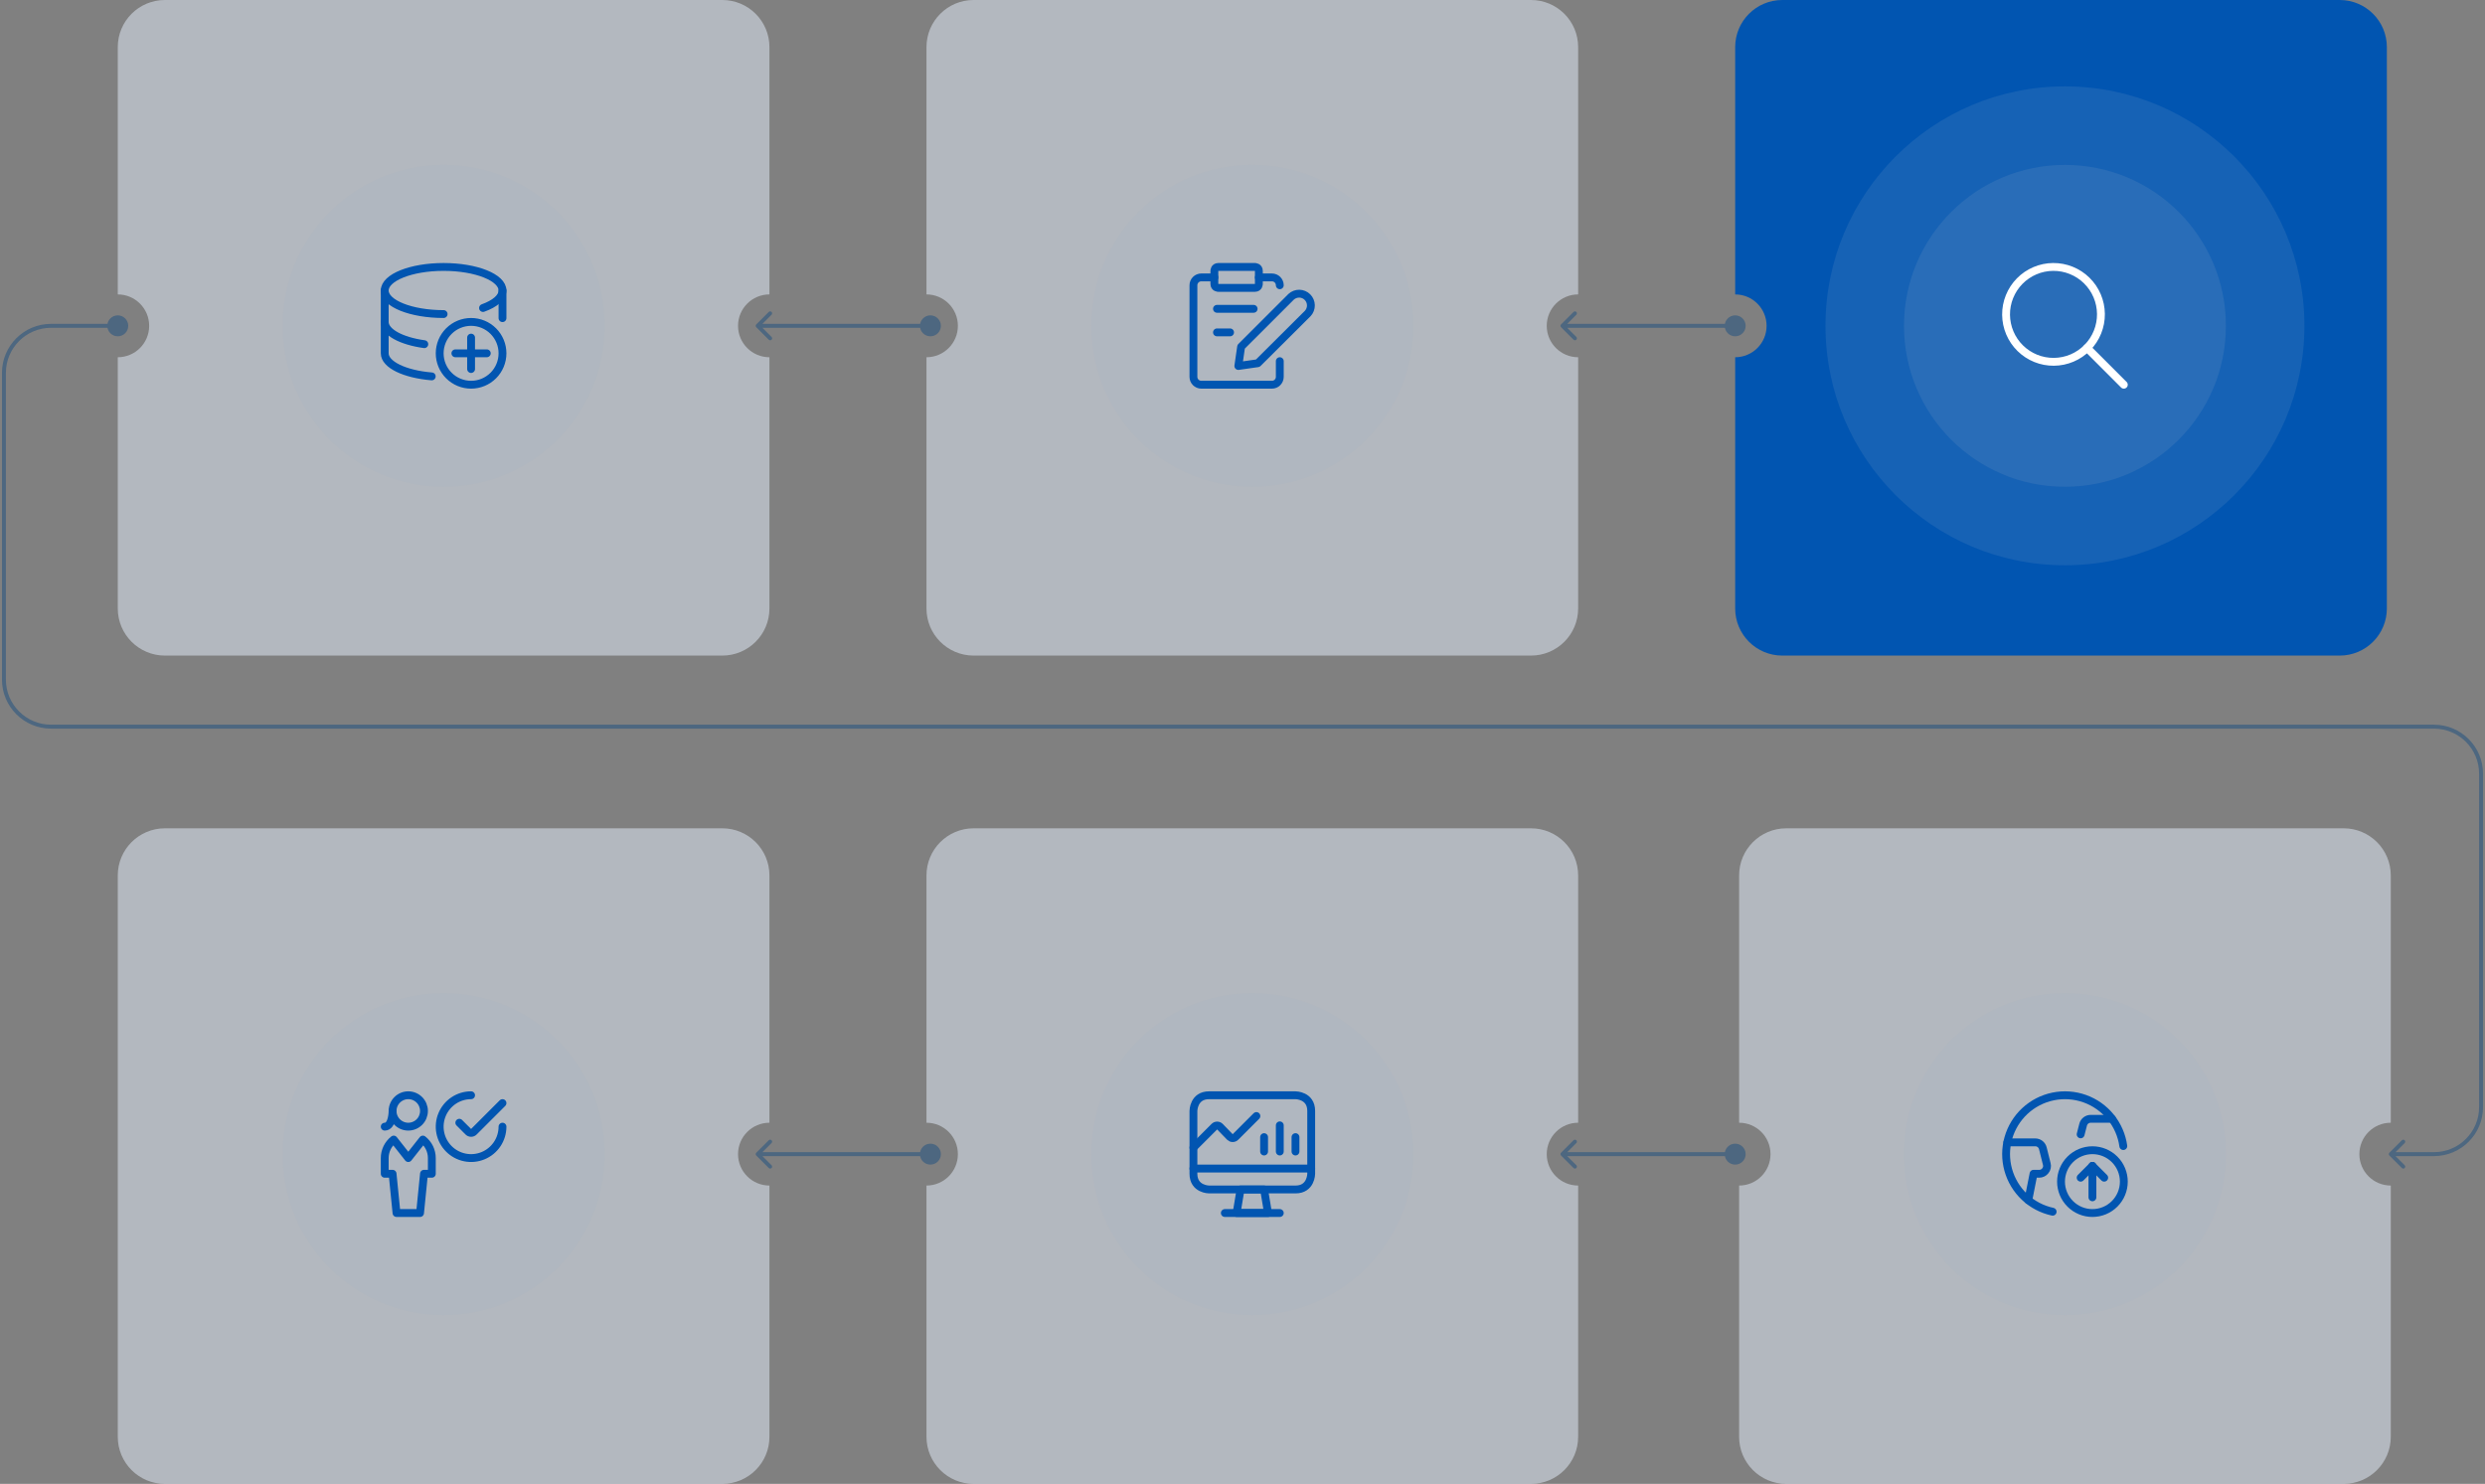
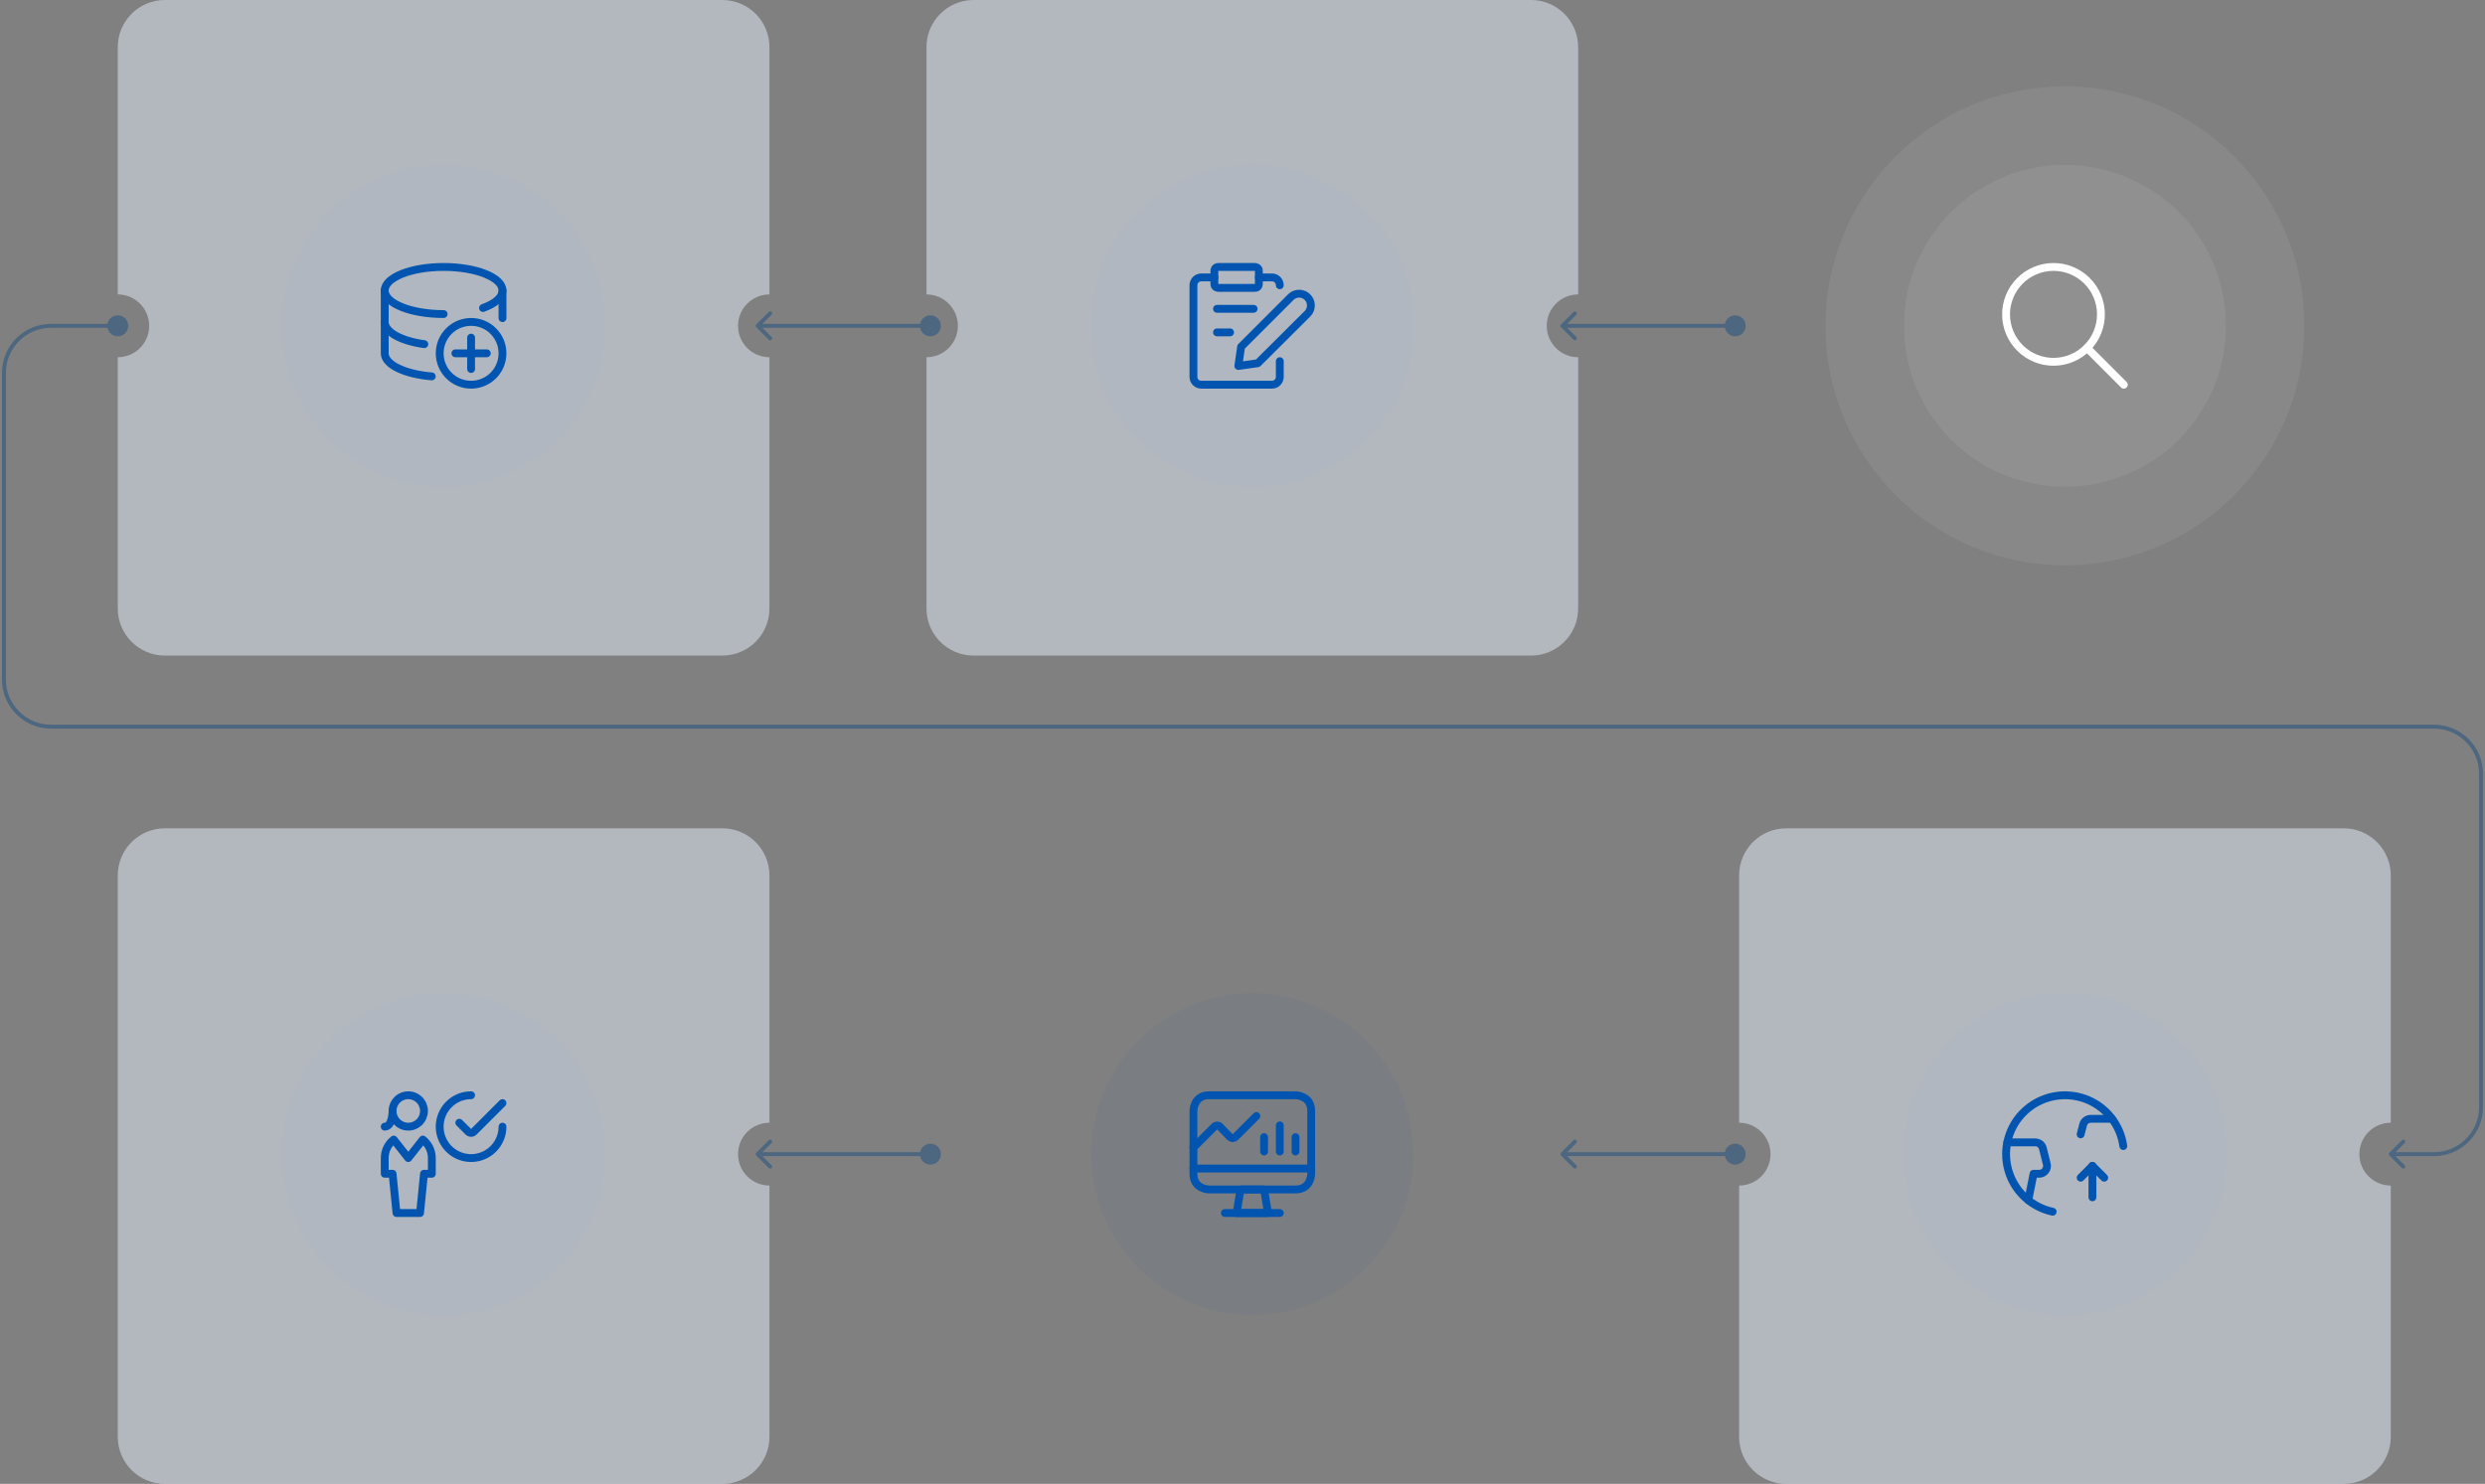
<svg xmlns="http://www.w3.org/2000/svg" width="633" height="378" viewBox="0 0 633 378" fill="none">
  <rect x="0" y="0" width="633" height="378" fill="#808080" stroke="none" />
  <circle opacity="0.05" cx="319" cy="83" r="41" fill="#0155B1" />
  <circle opacity="0.05" cx="319" cy="294" r="41" fill="#0155B1" />
  <circle opacity="0.05" cx="526" cy="294" r="41" fill="#0155B1" />
  <circle opacity="0.05" cx="113" cy="83" r="41" fill="#0155B1" />
  <circle opacity="0.05" cx="113" cy="294" r="41" fill="#0155B1" />
-   <path fill-rule="evenodd" clip-rule="evenodd" d="M454 0C447.373 0 442 5.373 442 12V75C446.418 75 450 78.582 450 83C450 87.418 446.418 91 442 91V155C442 161.627 447.373 167 454 167H596C602.627 167 608 161.627 608 155V12C608 5.373 602.627 0 596 0H454Z" fill="#0155B1" />
  <circle opacity="0.1" cx="526" cy="83" r="41" fill="#D9D9D9" />
  <circle opacity="0.1" cx="526" cy="83" r="61" fill="#D9D9D9" />
  <path opacity="0.4" d="M444.667 83C444.667 81.527 443.473 80.333 442 80.333C440.527 80.333 439.333 81.527 439.333 83C439.333 84.473 440.527 85.667 442 85.667C443.473 85.667 444.667 84.473 444.667 83ZM397.646 82.646C397.451 82.842 397.451 83.158 397.646 83.353L400.828 86.535C401.024 86.731 401.34 86.731 401.536 86.535C401.731 86.34 401.731 86.024 401.536 85.828L398.707 83L401.536 80.172C401.731 79.976 401.731 79.66 401.536 79.465C401.34 79.269 401.024 79.269 400.828 79.465L397.646 82.646ZM442 82.5L398 82.5L398 83.5L442 83.5L442 82.5Z" fill="#01437F" />
  <path opacity="0.4" d="M444.667 294C444.667 292.527 443.473 291.333 442 291.333C440.527 291.333 439.333 292.527 439.333 294C439.333 295.473 440.527 296.667 442 296.667C443.473 296.667 444.667 295.473 444.667 294ZM397.646 293.646C397.451 293.842 397.451 294.158 397.646 294.354L400.828 297.536C401.024 297.731 401.34 297.731 401.536 297.536C401.731 297.34 401.731 297.024 401.536 296.828L398.707 294L401.536 291.172C401.731 290.976 401.731 290.66 401.536 290.464C401.34 290.269 401.024 290.269 400.828 290.464L397.646 293.646ZM442 293.5L398 293.5L398 294.5L442 294.5L442 293.5Z" fill="#01437F" />
  <path opacity="0.4" d="M239.667 294C239.667 292.527 238.473 291.333 237 291.333C235.527 291.333 234.333 292.527 234.333 294C234.333 295.473 235.527 296.667 237 296.667C238.473 296.667 239.667 295.473 239.667 294ZM192.646 293.646C192.451 293.842 192.451 294.158 192.646 294.354L195.828 297.536C196.024 297.731 196.34 297.731 196.536 297.536C196.731 297.34 196.731 297.024 196.536 296.828L193.707 294L196.536 291.172C196.731 290.976 196.731 290.66 196.536 290.464C196.34 290.269 196.024 290.269 195.828 290.464L192.646 293.646ZM237 293.5L193 293.5L193 294.5L237 294.5L237 293.5Z" fill="#01437F" />
  <path opacity="0.4" d="M239.667 83C239.667 81.527 238.473 80.333 237 80.333C235.527 80.333 234.333 81.527 234.333 83C234.333 84.473 235.527 85.667 237 85.667C238.473 85.667 239.667 84.473 239.667 83ZM192.646 82.646C192.451 82.842 192.451 83.158 192.646 83.353L195.828 86.535C196.024 86.731 196.34 86.731 196.536 86.535C196.731 86.34 196.731 86.024 196.536 85.828L193.707 83L196.536 80.172C196.731 79.976 196.731 79.66 196.536 79.465C196.34 79.269 196.024 79.269 195.828 79.465L192.646 82.646ZM237 82.5L193 82.5L193 83.5L237 83.5L237 82.5Z" fill="#01437F" />
  <g clip-path="url(#clip0_16_1189)">
    <path d="M511.963 84.809C512.583 86.27 513.486 87.594 514.618 88.705C515.75 89.817 517.091 90.695 518.562 91.289C520.034 91.883 521.608 92.181 523.195 92.166C524.782 92.152 526.35 91.825 527.81 91.204C529.271 90.583 530.595 89.681 531.707 88.549C532.818 87.416 533.696 86.076 534.29 84.605C534.884 83.133 535.182 81.559 535.168 79.972C535.153 78.385 534.826 76.817 534.205 75.356C533.585 73.896 532.682 72.572 531.55 71.46C530.418 70.348 529.077 69.471 527.606 68.877C526.134 68.283 524.56 67.985 522.973 67.999C521.386 68.014 519.818 68.341 518.358 68.961C516.897 69.582 515.573 70.484 514.461 71.617C513.35 72.749 512.472 74.089 511.878 75.561C511.284 77.032 510.986 78.607 511.001 80.194C511.015 81.78 511.342 83.349 511.963 84.809Z" stroke="white" stroke-width="2" stroke-linecap="round" stroke-linejoin="round" />
    <path d="M531.627 88.626L540.999 98" stroke="white" stroke-width="2" stroke-linecap="round" stroke-linejoin="round" />
  </g>
  <path opacity="0.5" fill-rule="evenodd" clip-rule="evenodd" d="M402 12C402 5.373 396.627 0 390 0H248C241.373 0 236 5.373 236 12V75C240.418 75 244 78.582 244 83C244 87.418 240.418 91 236 91V155C236 161.627 241.373 167 248 167H390C396.627 167 402 161.627 402 155V91C397.582 91 394 87.418 394 83C394 78.582 397.582 75 402 75V12Z" fill="#E6F1FE" />
-   <path opacity="0.5" fill-rule="evenodd" clip-rule="evenodd" d="M402 223C402 216.373 396.627 211 390 211H248C241.373 211 236 216.373 236 223V286C240.418 286 244 289.582 244 294C244 298.418 240.418 302 236 302V366C236 372.627 241.373 378 248 378H390C396.627 378 402 372.627 402 366V302C397.582 302 394 298.418 394 294C394 289.582 397.582 286 402 286V223Z" fill="#E6F1FE" />
  <path opacity="0.5" fill-rule="evenodd" clip-rule="evenodd" d="M609 223C609 216.373 603.627 211 597 211H455C448.373 211 443 216.373 443 223V286C447.418 286 451 289.582 451 294C451 298.418 447.418 302 443 302V366C443 372.627 448.373 378 455 378H597C603.627 378 609 372.627 609 366V302C604.582 302 601 298.418 601 294C601 289.582 604.582 286 609 286V223Z" fill="#E6F1FE" />
  <path opacity="0.5" fill-rule="evenodd" clip-rule="evenodd" d="M196 12C196 5.373 190.627 0 184 0H42C35.373 0 30 5.373 30 12V75C34.418 75 38 78.582 38 83C38 87.418 34.418 91 30 91V155C30 161.627 35.373 167 42 167H184C190.627 167 196 161.627 196 155V91C191.582 91 188 87.418 188 83C188 78.582 191.582 75 196 75V12Z" fill="#E6F1FE" />
  <path opacity="0.5" fill-rule="evenodd" clip-rule="evenodd" d="M184 211C190.627 211 196 216.373 196 223V286C191.582 286 188 289.582 188 294C188 298.418 191.582 302 196 302V366C196 372.627 190.627 378 184 378H42C35.373 378 30 372.627 30 366V223C30 216.373 35.373 211 42 211H184Z" fill="#E6F1FE" />
  <path opacity="0.4" d="M27.333 83C27.333 84.473 28.527 85.667 30 85.667C31.473 85.667 32.667 84.473 32.667 83C32.667 81.527 31.473 80.333 30 80.333C28.527 80.333 27.333 81.527 27.333 83ZM608.646 293.646C608.451 293.842 608.451 294.158 608.646 294.354L611.828 297.536C612.024 297.731 612.34 297.731 612.536 297.536C612.731 297.34 612.731 297.024 612.536 296.828L609.707 294L612.536 291.172C612.731 290.976 612.731 290.66 612.536 290.464C612.34 290.269 612.024 290.269 611.828 290.464L608.646 293.646ZM620 184.605H13V185.605H620V184.605ZM1.5 173.105V95H0.5V173.105H1.5ZM13 83.5H30V82.5H13V83.5ZM631.5 197.105V282H632.5V197.105H631.5ZM620 293.5H609V294.5H620V293.5ZM631.5 282C631.5 288.351 626.351 293.5 620 293.5V294.5C626.904 294.5 632.5 288.904 632.5 282H631.5ZM13 184.605C6.649 184.605 1.5 179.456 1.5 173.105H0.5C0.5 180.008 6.096 185.605 13 185.605V184.605ZM620 185.605C626.351 185.605 631.5 190.753 631.5 197.105H632.5C632.5 190.201 626.904 184.605 620 184.605V185.605ZM1.5 95C1.5 88.649 6.649 83.5 13 83.5V82.5C6.096 82.5 0.5 88.096 0.5 95H1.5Z" fill="#01437F" />
  <g clip-path="url(#clip1_16_1189)">
    <path d="M320.4 92.52L315.44 93.227L316.147 88.333L328.88 75.613C329.449 75.083 330.201 74.795 330.978 74.809C331.755 74.822 332.497 75.137 333.046 75.687C333.596 76.237 333.911 76.978 333.925 77.755C333.938 78.532 333.65 79.285 333.12 79.853L320.4 92.52Z" stroke="#0155B1" stroke-width="2" stroke-linecap="round" stroke-linejoin="round" />
    <path d="M310.333 68H319.667C319.667 68 320.667 68 320.667 69V72.333C320.667 72.333 320.667 73.333 319.667 73.333H310.333C310.333 73.333 309.333 73.333 309.333 72.333V69C309.333 69 309.333 68 310.333 68Z" stroke="#0155B1" stroke-width="2" stroke-linecap="round" stroke-linejoin="round" />
    <path d="M320.667 70.667H324C324.53 70.667 325.039 70.877 325.414 71.252C325.789 71.627 326 72.136 326 72.667" stroke="#0155B1" stroke-width="2" stroke-linecap="round" stroke-linejoin="round" />
    <path d="M326 92V96C326 96.531 325.789 97.039 325.414 97.414C325.039 97.789 324.53 98 324 98H306C305.47 98 304.961 97.789 304.586 97.414C304.211 97.039 304 96.531 304 96V72.667C304 72.136 304.211 71.627 304.586 71.252C304.961 70.877 305.47 70.667 306 70.667H309.333" stroke="#0155B1" stroke-width="2" stroke-linecap="round" stroke-linejoin="round" />
    <path d="M310 78.667H319.333" stroke="#0155B1" stroke-width="2" stroke-linecap="round" stroke-linejoin="round" />
    <path d="M310 84.667H313.333" stroke="#0155B1" stroke-width="2" stroke-linecap="round" stroke-linejoin="round" />
  </g>
  <g clip-path="url(#clip2_16_1189)">
    <path d="M113 80.001C104.716 80.001 98 77.315 98 74.001C98 70.688 104.716 68.001 113 68.001C121.284 68.001 128 70.687 128 74.001C128 75.769 126.087 77.36 123.041 78.459" stroke="#0155B1" stroke-width="2" stroke-linecap="round" stroke-linejoin="round" />
    <path d="M128 81.041V74.001" stroke="#0155B1" stroke-width="2" stroke-linecap="round" stroke-linejoin="round" />
    <path d="M98 74.001V82.001C98 84.625 102.215 86.857 108.084 87.671" stroke="#0155B1" stroke-width="2" stroke-linecap="round" stroke-linejoin="round" />
    <path d="M98 82.001V90.001C98 92.9 103.141 95.319 109.976 95.879" stroke="#0155B1" stroke-width="2" stroke-linecap="round" stroke-linejoin="round" />
    <path d="M112 90.001C112 92.123 112.843 94.158 114.343 95.658C115.843 97.158 117.878 98.001 120 98.001C122.122 98.001 124.157 97.158 125.657 95.658C127.157 94.158 128 92.123 128 90.001C128 87.879 127.157 85.845 125.657 84.344C124.157 82.844 122.122 82.001 120 82.001C117.878 82.001 115.843 82.844 114.343 84.344C112.843 85.845 112 87.879 112 90.001Z" stroke="#0155B1" stroke-width="2" stroke-linecap="round" stroke-linejoin="round" />
    <path d="M120 86.001V94.001" stroke="#0155B1" stroke-width="2" stroke-linecap="round" stroke-linejoin="round" />
    <path d="M116 90.001H124" stroke="#0155B1" stroke-width="2" stroke-linecap="round" stroke-linejoin="round" />
  </g>
  <g clip-path="url(#clip3_16_1189)">
    <path d="M323 309H315L316 303H322L323 309Z" stroke="#0155B1" stroke-width="2" stroke-linecap="round" stroke-linejoin="round" />
    <path d="M312 309H326" stroke="#0155B1" stroke-width="2" stroke-linecap="round" stroke-linejoin="round" />
    <path d="M308 279H330C330 279 334 279 334 283V299C334 299 334 303 330 303H308C308 303 304 303 304 299V283C304 283 304 279 308 279Z" stroke="#0155B1" stroke-width="2" stroke-linecap="round" stroke-linejoin="round" />
    <path d="M304 292.333L309.333 287C309.521 286.813 309.775 286.708 310.04 286.708C310.305 286.708 310.559 286.813 310.747 287L313.293 289.627C313.481 289.814 313.735 289.919 314 289.919C314.265 289.919 314.519 289.814 314.707 289.627L320.04 284.293" stroke="#0155B1" stroke-width="2" stroke-linecap="round" stroke-linejoin="round" />
    <path d="M304 297.667H334" stroke="#0155B1" stroke-width="2" stroke-linecap="round" stroke-linejoin="round" />
    <path d="M322 289.667V293.333" stroke="#0155B1" stroke-width="2" stroke-linecap="round" stroke-linejoin="round" />
    <path d="M330 289.667V293.333" stroke="#0155B1" stroke-width="2" stroke-linecap="round" stroke-linejoin="round" />
    <path d="M326 286.667V293.333" stroke="#0155B1" stroke-width="2" stroke-linecap="round" stroke-linejoin="round" />
  </g>
  <g clip-path="url(#clip4_16_1189)">
    <path d="M522.867 308.667C520.183 308.092 517.708 306.792 515.712 304.908C513.716 303.024 512.275 300.629 511.546 297.983C510.818 295.337 510.829 292.541 511.578 289.901C512.328 287.261 513.788 284.877 515.799 283.009C517.81 281.141 520.295 279.861 522.983 279.307C525.672 278.754 528.46 278.949 531.045 279.87C533.631 280.792 535.913 282.406 537.645 284.535C539.377 286.664 540.491 289.228 540.867 291.947" stroke="#0155B1" stroke-width="2" stroke-linecap="round" stroke-linejoin="round" />
    <path d="M516.667 305.733L518 299H519.44C519.744 299.001 520.045 298.932 520.317 298.798C520.59 298.663 520.829 298.468 521.013 298.227C521.204 297.991 521.336 297.713 521.398 297.417C521.461 297.12 521.452 296.813 521.373 296.52L520.373 292.52C520.269 292.086 520.021 291.701 519.67 291.425C519.32 291.149 518.886 290.999 518.44 291H511.333" stroke="#0155B1" stroke-width="2" stroke-linecap="round" stroke-linejoin="round" />
    <path d="M538 285H532.56C532.114 284.999 531.681 285.149 531.33 285.425C530.979 285.701 530.731 286.086 530.627 286.52L530 288.96" stroke="#0155B1" stroke-width="2" stroke-linecap="round" stroke-linejoin="round" />
-     <path d="M525 301C525 303.122 525.843 305.157 527.343 306.657C528.843 308.157 530.878 309 533 309C535.122 309 537.157 308.157 538.657 306.657C540.157 305.157 541 303.122 541 301C541 298.878 540.157 296.843 538.657 295.343C537.157 293.843 535.122 293 533 293C530.878 293 528.843 293.843 527.343 295.343C525.843 296.843 525 298.878 525 301Z" stroke="#0155B1" stroke-width="2" stroke-linecap="round" stroke-linejoin="round" />
    <path d="M533 305V297" stroke="#0155B1" stroke-width="2" stroke-linecap="round" stroke-linejoin="round" />
    <path d="M533 297L530 300" stroke="#0155B1" stroke-width="2" stroke-linecap="round" stroke-linejoin="round" />
    <path d="M533 297L536 300" stroke="#0155B1" stroke-width="2" stroke-linecap="round" stroke-linejoin="round" />
  </g>
  <g clip-path="url(#clip5_16_1189)">
    <path d="M128 287C128 288.582 127.531 290.129 126.652 291.445C125.773 292.76 124.523 293.786 123.061 294.391C121.6 294.997 119.991 295.155 118.439 294.846C116.887 294.538 115.462 293.776 114.343 292.657C113.224 291.538 112.462 290.113 112.154 288.561C111.845 287.009 112.003 285.4 112.609 283.939C113.214 282.477 114.24 281.227 115.555 280.348C116.871 279.469 118.418 279 120 279" stroke="#0155B1" stroke-width="2" stroke-linecap="round" stroke-linejoin="round" />
    <path d="M128 280.999L120.707 288.292C120.614 288.385 120.504 288.459 120.383 288.509C120.261 288.559 120.131 288.585 120 288.585C119.869 288.585 119.739 288.559 119.617 288.509C119.496 288.459 119.386 288.385 119.293 288.292L117 286" stroke="#0155B1" stroke-width="2" stroke-linecap="round" stroke-linejoin="round" />
    <path d="M100 283C100 284.061 100.421 285.078 101.172 285.828C101.922 286.579 102.939 287 104 287C105.061 287 106.078 286.579 106.828 285.828C107.579 285.078 108 284.061 108 283C108 281.939 107.579 280.922 106.828 280.172C106.078 279.421 105.061 279 104 279C102.939 279 101.922 279.421 101.172 280.172C100.421 280.922 100 281.939 100 283Z" stroke="#0155B1" stroke-width="2" stroke-linecap="round" stroke-linejoin="round" />
    <path d="M107.712 290.288L104 295L100.288 290.288C99.574 290.848 98.998 291.564 98.601 292.38C98.205 293.196 97.999 294.092 98 295V299H100L101 309H107L108 299H110V295C110.001 294.092 109.795 293.196 109.399 292.38C109.002 291.564 108.426 290.848 107.712 290.288Z" stroke="#0155B1" stroke-width="2" stroke-linecap="round" stroke-linejoin="round" />
    <path d="M100 283C100 283 100 287 98 287" stroke="#0155B1" stroke-width="2" stroke-linecap="round" stroke-linejoin="round" />
  </g>
  <defs>
    <clipPath id="clip0_16_1189">
      <rect width="32" height="32" fill="white" transform="translate(510 67)" />
    </clipPath>
    <clipPath id="clip1_16_1189">
      <rect width="32" height="32" fill="white" transform="translate(303 67)" />
    </clipPath>
    <clipPath id="clip2_16_1189">
      <rect width="32" height="32" fill="white" transform="translate(97 67)" />
    </clipPath>
    <clipPath id="clip3_16_1189">
      <rect width="32" height="32" fill="white" transform="translate(303 278)" />
    </clipPath>
    <clipPath id="clip4_16_1189">
      <rect width="32" height="32" fill="white" transform="translate(510 278)" />
    </clipPath>
    <clipPath id="clip5_16_1189">
      <rect width="32" height="32" fill="white" transform="translate(97 278)" />
    </clipPath>
  </defs>
</svg>